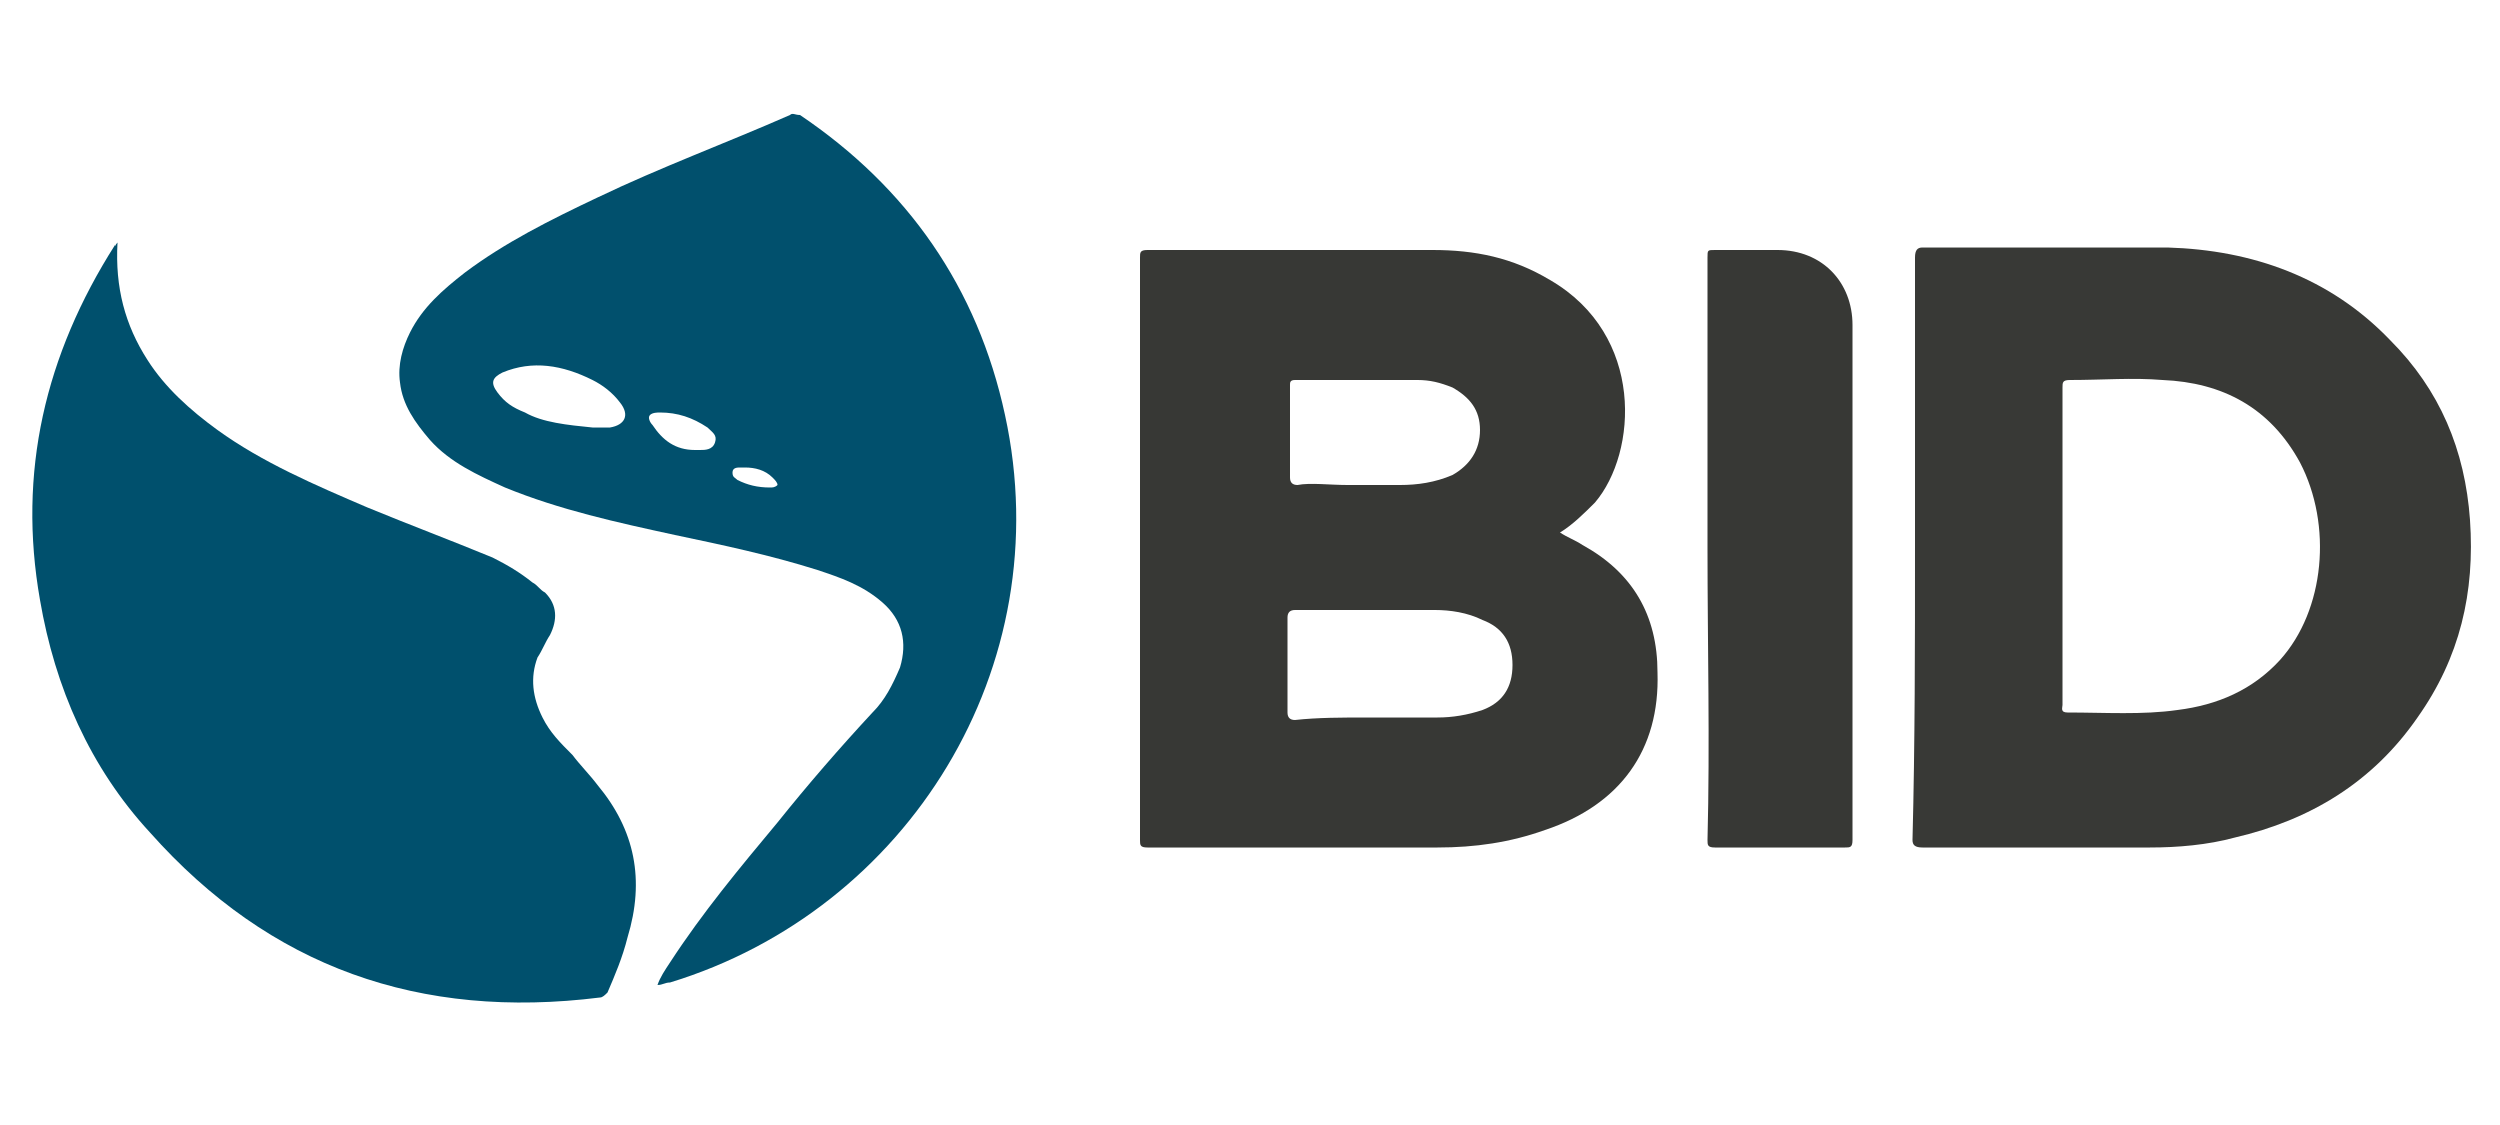
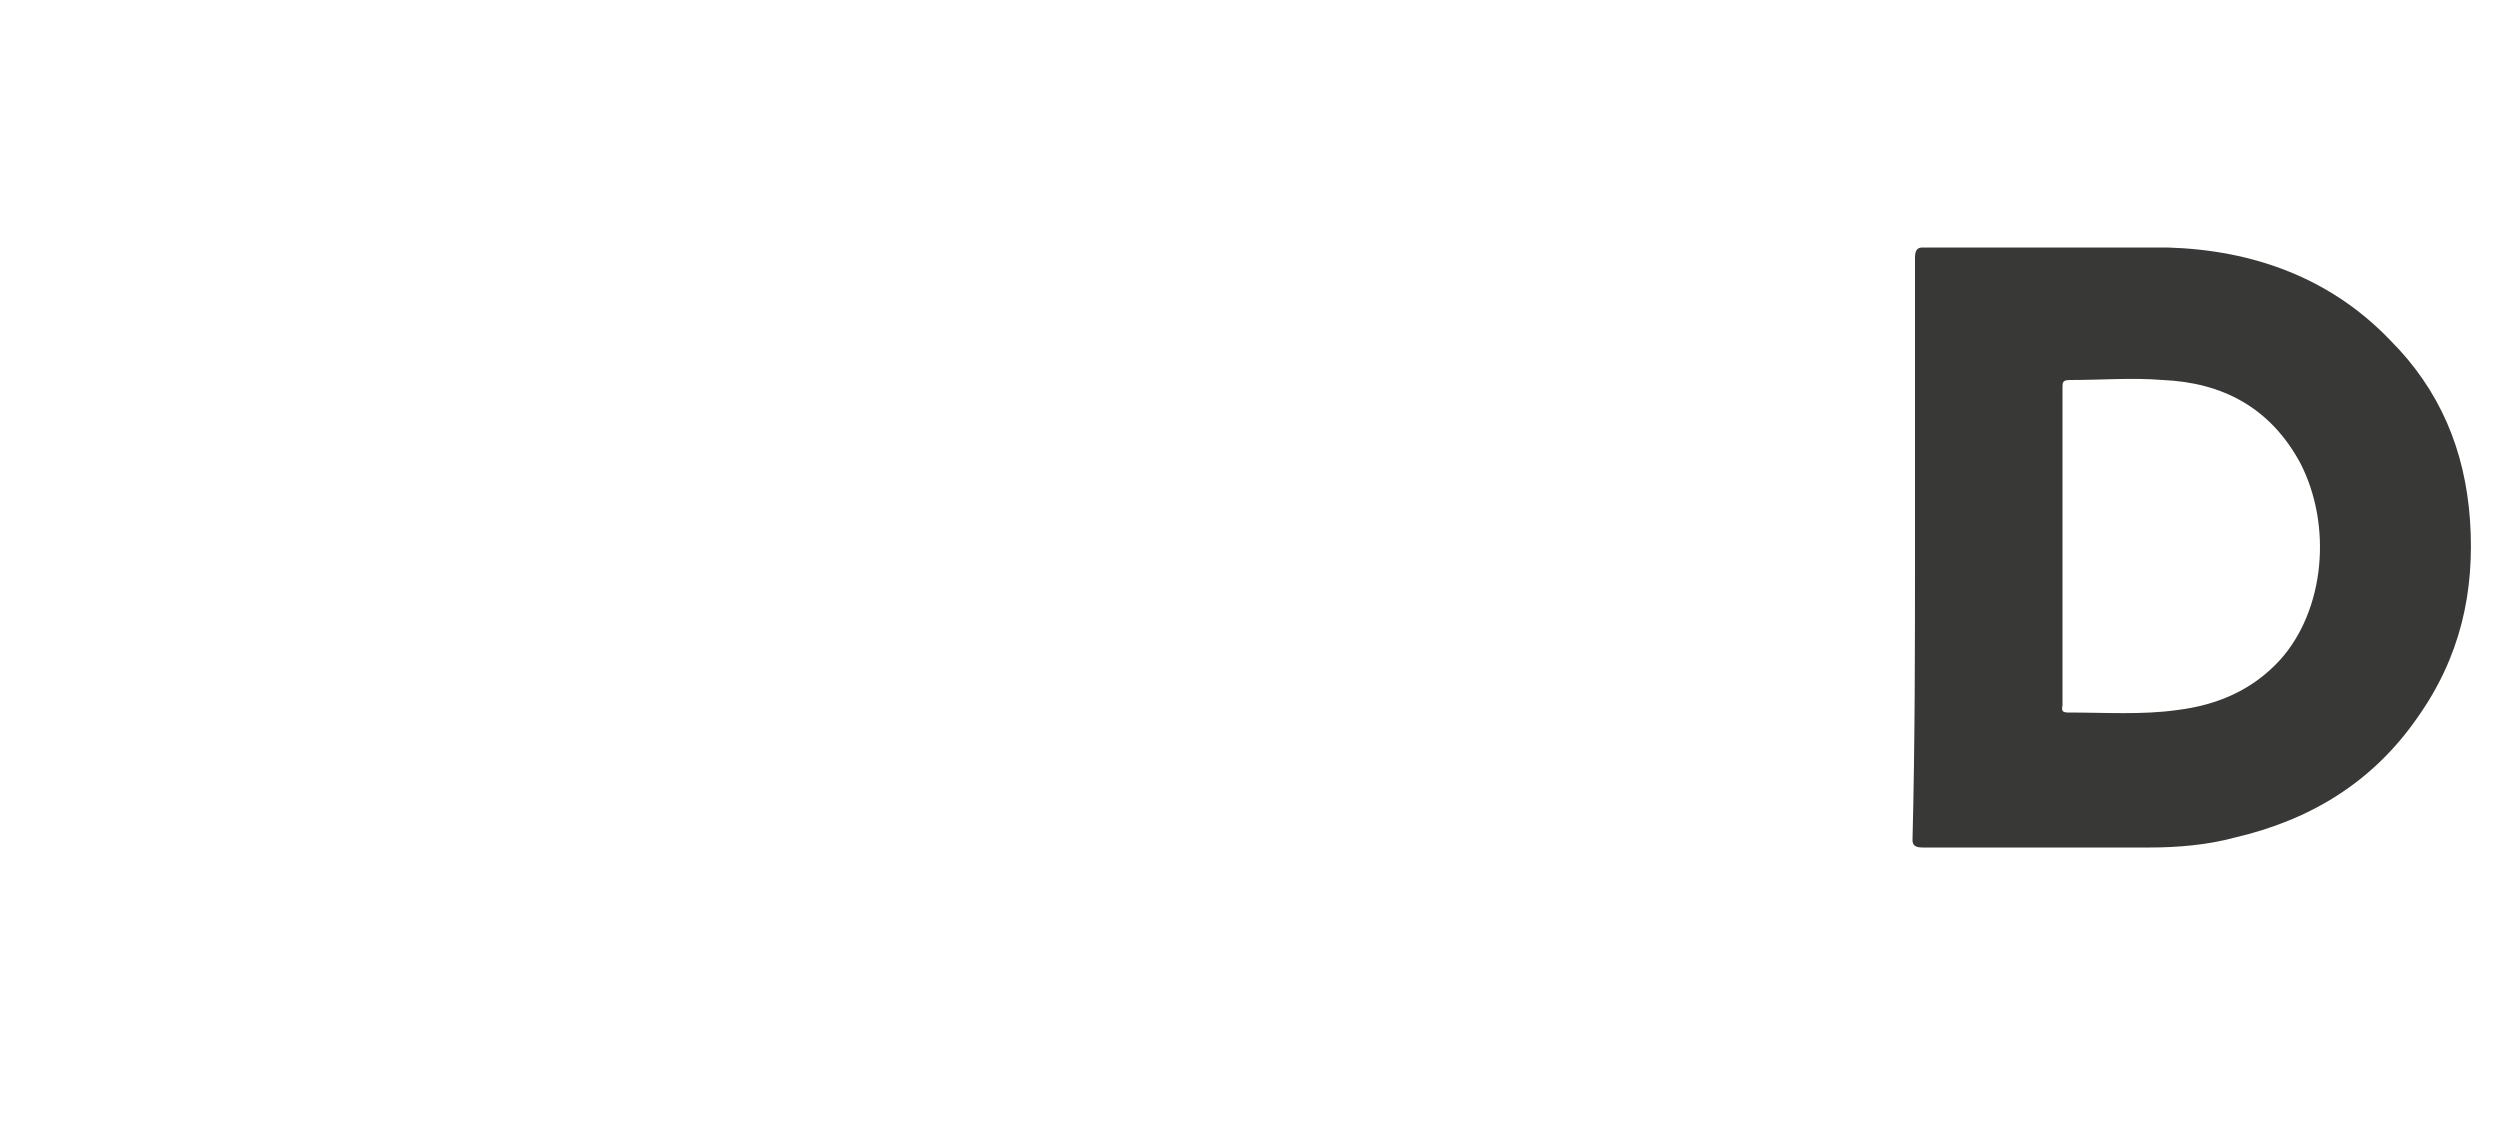
<svg xmlns="http://www.w3.org/2000/svg" version="1.1" id="Capa_1" x="0px" y="0px" viewBox="0 0 100 45" style="enable-background:new 0 0 100 45;" xml:space="preserve">
  <style type="text/css">
	.st0{fill:#00506D;}
	.st1{fill:#373835;}
	.st2{fill:#01506D;}
	.st3{fill:#383936;}
</style>
-   <path class="st0" d="M4.7,9.7C4.6,11.5,5,13,5.9,14.4c0.7,1.1,1.7,2,2.8,2.8c1.8,1.3,3.9,2.2,6,3.1c1.7,0.7,3.3,1.3,5,2  c0.6,0.3,1.1,0.6,1.6,1c0.2,0.1,0.3,0.3,0.5,0.4c0.5,0.5,0.5,1.1,0.2,1.7c-0.2,0.3-0.3,0.6-0.5,0.9c-0.3,0.8-0.2,1.6,0.2,2.4  c0.3,0.6,0.7,1,1.2,1.5c0.3,0.4,0.7,0.8,1,1.2c1.5,1.8,1.9,3.8,1.2,6.1c-0.2,0.8-0.5,1.5-0.8,2.2c-0.1,0.1-0.2,0.2-0.3,0.2  c-7.2,0.9-13.2-1.2-18-6.6c-2.4-2.6-3.8-5.8-4.4-9.3c-0.9-5.1,0.2-9.8,3-14.2C4.6,9.9,4.6,9.8,4.7,9.7z" />
-   <path class="st1" d="M62.4,21.3c0.3,0.2,0.6,0.3,0.9,0.5c2,1.1,3,2.8,3,5.1c0.1,3.1-1.5,5.3-4.5,6.3c-1.4,0.5-2.8,0.7-4.3,0.7  c-3.9,0-7.7,0-11.6,0c-0.3,0-0.3-0.1-0.3-0.3c0-7.8,0-15.5,0-23.3c0-0.2,0-0.3,0.3-0.3c3.8,0,7.6,0,11.4,0c1.7,0,3.2,0.3,4.7,1.2  c3.8,2.2,3.5,6.9,1.8,8.9C63.4,20.5,62.9,21,62.4,21.3z M54.7,28.7C54.7,28.7,54.7,28.7,54.7,28.7c0.9,0,1.8,0,2.8,0  c0.6,0,1.2-0.1,1.8-0.3c0.8-0.3,1.2-0.9,1.2-1.8c0-0.9-0.4-1.5-1.2-1.8c-0.6-0.3-1.3-0.4-1.9-0.4c-1.9,0-3.8,0-5.6,0  c-0.2,0-0.3,0.1-0.3,0.3c0,1.3,0,2.6,0,3.8c0,0.2,0.1,0.3,0.3,0.3C52.7,28.7,53.7,28.7,54.7,28.7z M53.9,19.4  C53.9,19.4,53.9,19.3,53.9,19.4c0.7,0,1.4,0,2.1,0c0.7,0,1.4-0.1,2.1-0.4c0.7-0.4,1.1-1,1.1-1.8c0-0.8-0.4-1.3-1.1-1.7  c-0.5-0.2-0.9-0.3-1.4-0.3c-1.6,0-3.3,0-4.9,0c-0.2,0-0.2,0.1-0.2,0.2c0,1.2,0,2.4,0,3.7c0,0.2,0.1,0.3,0.3,0.3  C52.4,19.3,53.2,19.4,53.9,19.4z" />
-   <path class="st2" d="M26.3,39.4c0.1-0.3,0.3-0.6,0.5-0.9c1.3-2,2.8-3.8,4.3-5.6c1.2-1.5,2.5-3,3.8-4.4c0.5-0.5,0.8-1.1,1.1-1.8  c0.3-1,0.1-1.9-0.7-2.6c-0.8-0.7-1.7-1-2.6-1.3c-1.9-0.6-3.8-1-5.7-1.4c-2.3-0.5-4.6-1-6.8-1.9c-1.1-0.5-2.2-1-3-1.9  c-0.6-0.7-1.1-1.4-1.2-2.3c-0.1-0.7,0.1-1.4,0.4-2c0.5-1,1.3-1.7,2.2-2.4c1.6-1.2,3.4-2.1,5.3-3c2.5-1.2,5.2-2.2,7.7-3.3  c0.1-0.1,0.2,0,0.4,0c4.3,2.9,7.1,6.9,8.2,12c2.2,10.1-3.9,19.8-13.4,22.7C26.6,39.3,26.5,39.4,26.3,39.4z M23.7,17.1  c0.2,0,0.5,0,0.7,0c0.6-0.1,0.8-0.5,0.4-1c-0.3-0.4-0.7-0.7-1.1-0.9c-1.2-0.6-2.4-0.8-3.6-0.3c-0.4,0.2-0.5,0.4-0.2,0.8  c0.3,0.4,0.6,0.6,1.1,0.8C21.7,16.9,22.7,17,23.7,17.1z M27.8,18c0.1,0,0.1,0,0.2,0c0.2,0,0.5,0,0.6-0.3c0.1-0.3-0.1-0.4-0.3-0.6  c-0.6-0.4-1.2-0.6-1.9-0.6c-0.1,0-0.3,0-0.4,0.1c-0.1,0.1,0,0.3,0.1,0.4C26.5,17.6,27,18,27.8,18z M29.8,18.7c-0.1,0-0.1,0-0.2,0  c-0.1,0-0.3,0-0.3,0.2c0,0.2,0.1,0.2,0.2,0.3c0.4,0.2,0.8,0.3,1.3,0.3c0.1,0,0.2,0,0.3-0.1c0-0.1-0.1-0.2-0.2-0.3  C30.6,18.8,30.2,18.7,29.8,18.7z" />
  <path class="st3" d="M76.6,21.9c0-3.9,0-7.7,0-11.6c0-0.3,0.1-0.4,0.3-0.4c3.3,0,6.5,0,9.8,0c3.4,0.1,6.5,1.2,8.9,3.7  c2,2,3,4.4,3.2,7.2c0.2,2.9-0.4,5.5-2.1,7.9c-1.8,2.6-4.3,4.1-7.3,4.8c-1.1,0.3-2.3,0.4-3.4,0.4c-3,0-6,0-9.1,0  c-0.3,0-0.4-0.1-0.4-0.3C76.6,29.7,76.6,25.8,76.6,21.9C76.6,21.9,76.6,21.9,76.6,21.9z M82.5,21.9c0,2.1,0,4.2,0,6.3  c0,0.1-0.1,0.3,0.2,0.3c1.5,0,3,0.1,4.4-0.1c1.6-0.2,3-0.8,4.1-2c1.8-2,2.1-5.4,0.8-7.9c-1.2-2.2-3.1-3.2-5.5-3.3  c-1.2-0.1-2.4,0-3.7,0c-0.3,0-0.3,0.1-0.3,0.3C82.5,17.7,82.5,19.8,82.5,21.9z" />
-   <path class="st1" d="M68.3,21.9c0-3.9,0-7.8,0-11.6c0-0.3,0-0.3,0.3-0.3c0.8,0,1.7,0,2.5,0c1.8,0,3,1.3,3,3c0,6.9,0,13.7,0,20.6  c0,0.3-0.1,0.3-0.3,0.3c-1.7,0-3.5,0-5.2,0c-0.3,0-0.3-0.1-0.3-0.3C68.4,29.7,68.3,25.8,68.3,21.9z" />
</svg>